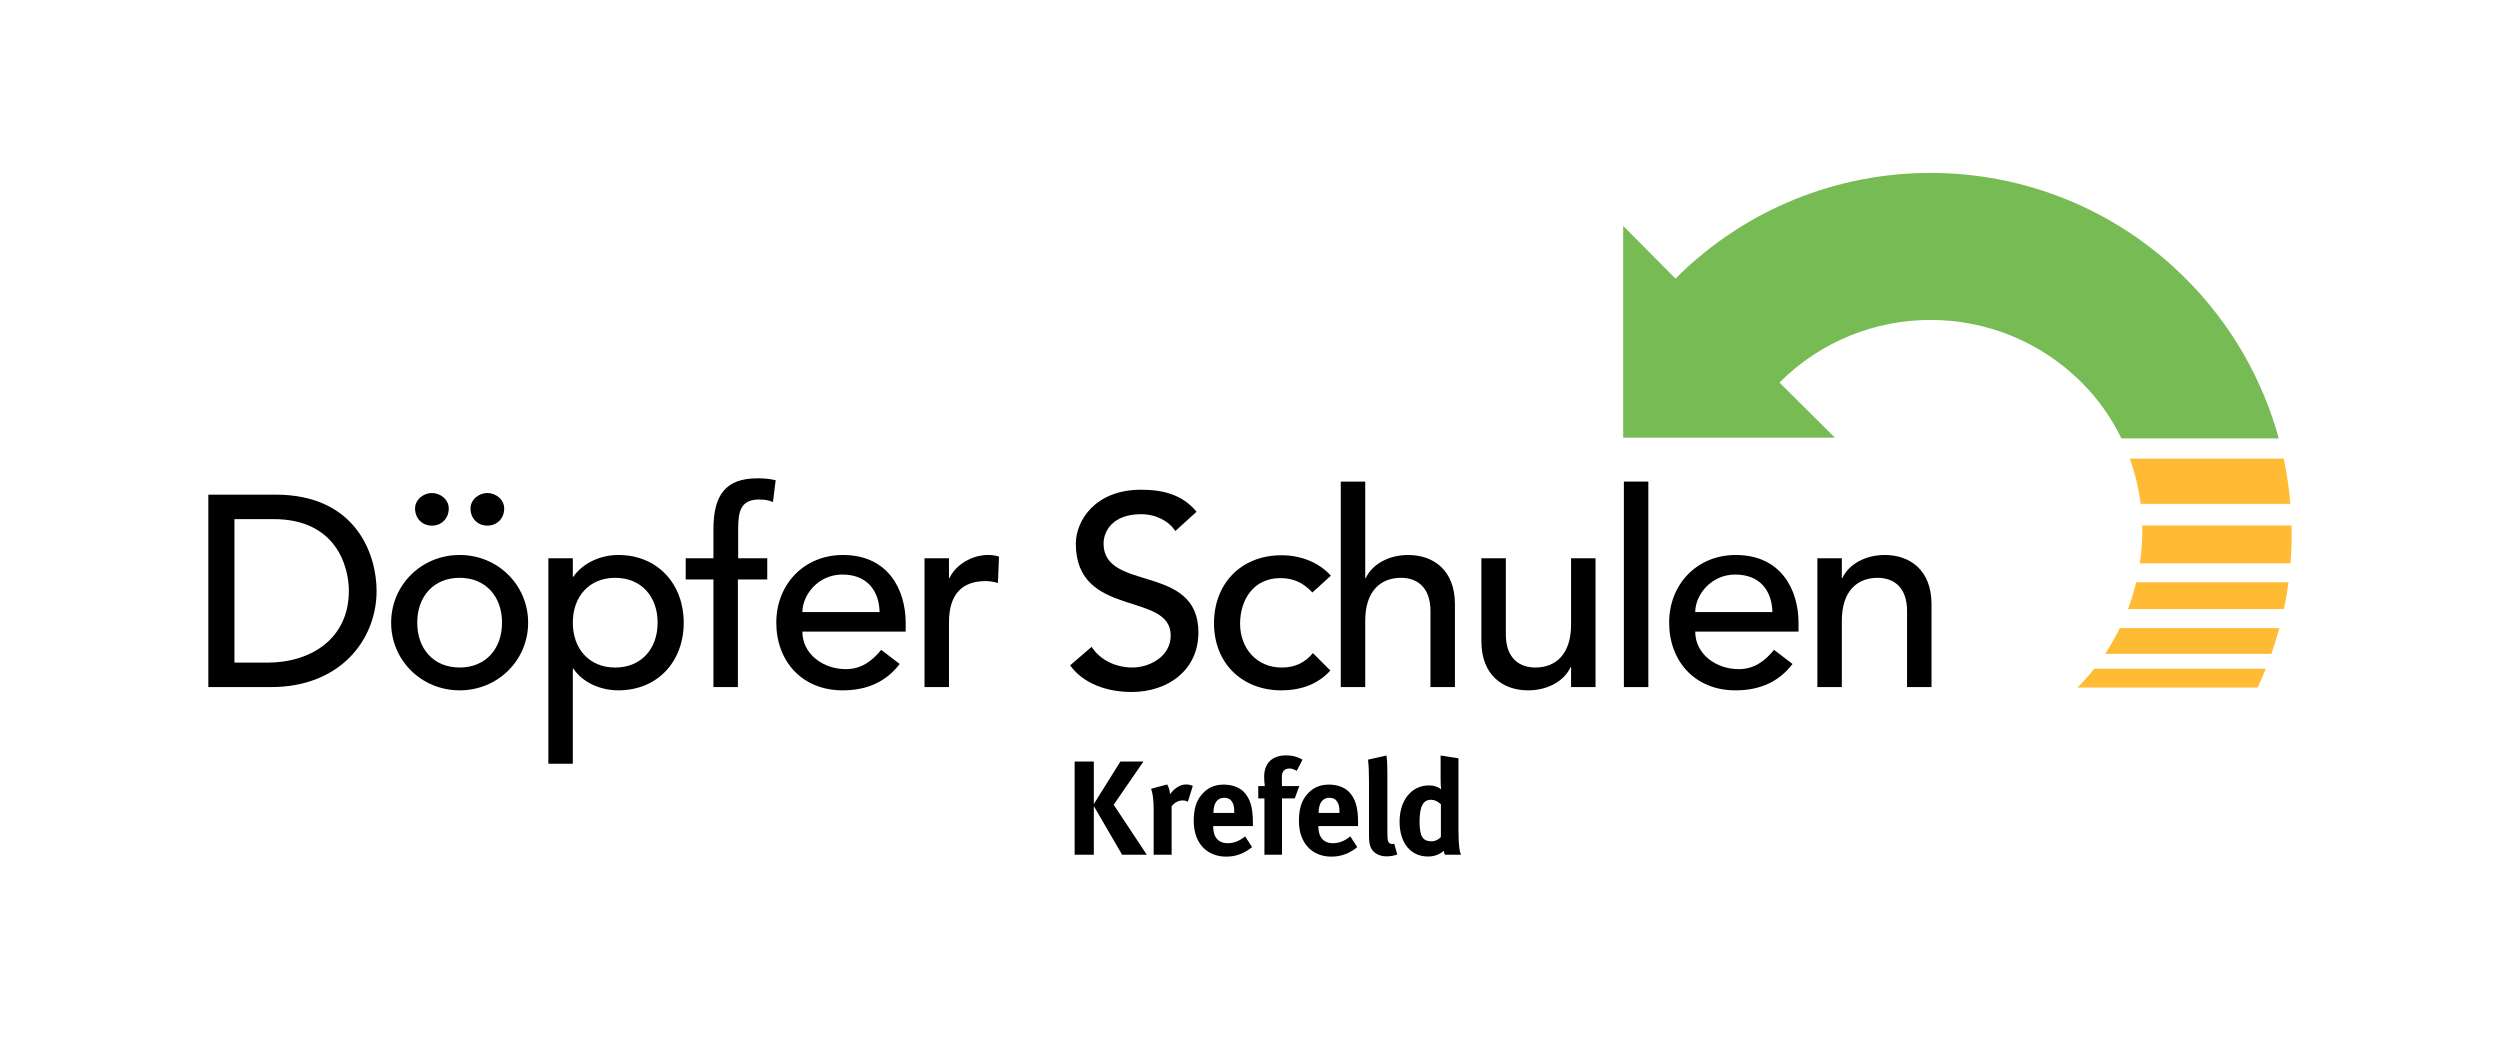
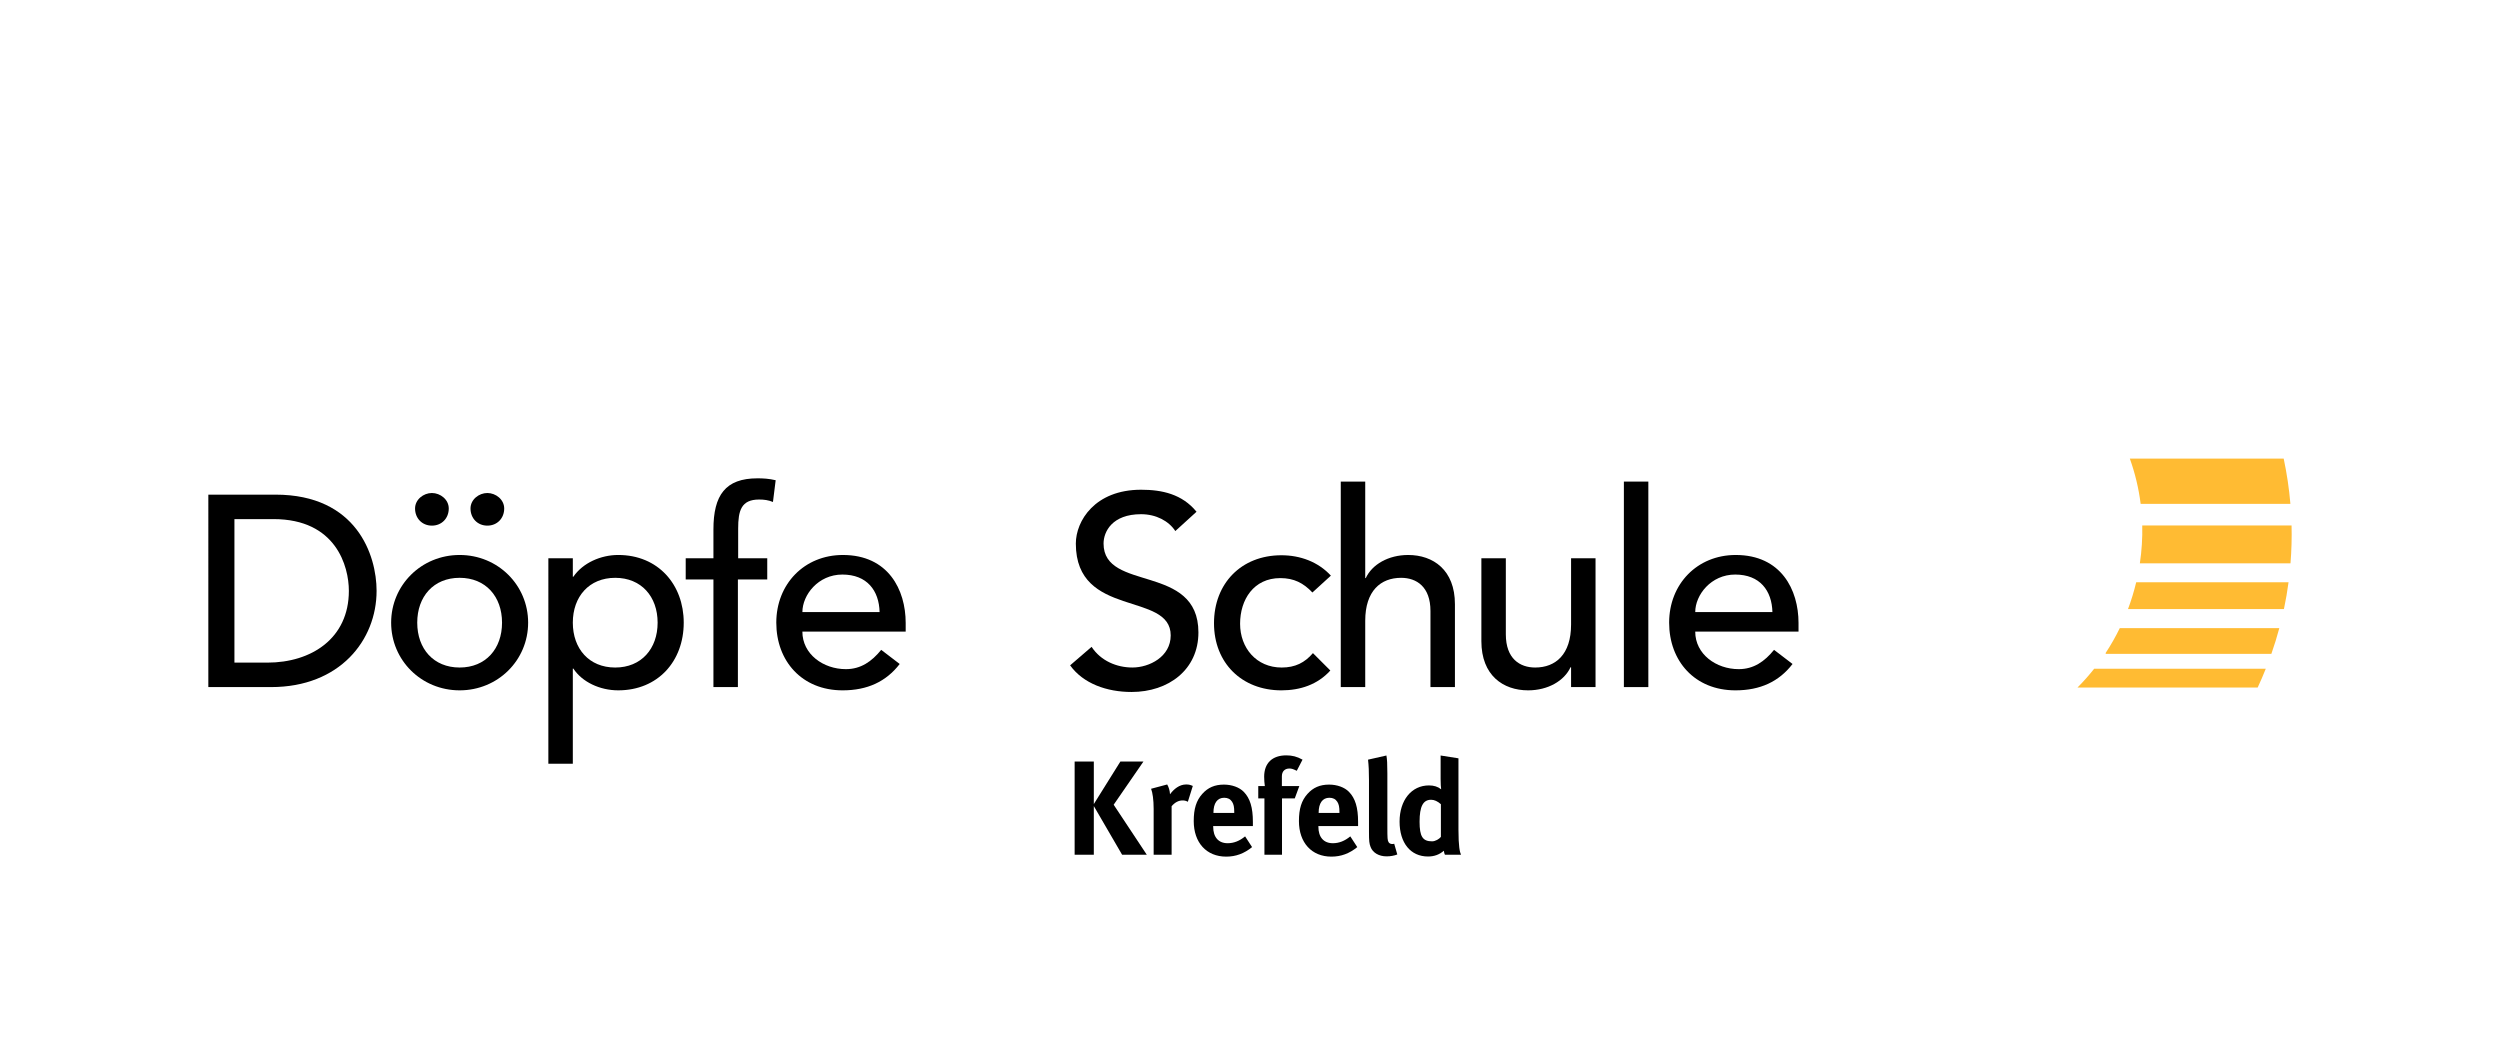
<svg xmlns="http://www.w3.org/2000/svg" x="0px" y="0px" viewBox="0 0 3401.57 1417.32" style="enable-background:new 0 0 3401.57 1417.32;" xml:space="preserve">
  <style type="text/css">	.st0{fill-rule:evenodd;clip-rule:evenodd;}	.st1{fill:#FFBB33;}	.st2{fill:#77BB55;}</style>
  <g id="Logo_x5F_DS-ALL">
    <g id="Logo_x5F_DS-ALL_00000059294733011440481740000001837423822647655591_">
      <g id="Wortmarke_00000111903183811080492110000018325513395289159077_">
        <g id="Schulen_00000125598910650687369330000018170992968260478393_">
-           <path id="n_00000059997473082986848060000011510520407752405414_" d="M2472.76,934.87h33.28v-90.23     c0-40.69,21.07-58.44,48.81-58.44c21.07,0,39.94,12.21,39.94,45.12v103.56h33.28V822.08c0-46.61-29.57-66.95-63.61-66.95     c-26.99,0-49.18,12.95-57.7,31.45h-0.72v-27h-33.28V934.87L2472.76,934.87z" />
          <path id="e_00000103980420448514378580000000494461097123266965_" class="st0" d="M2447.12,859.42v-11.84     c0-45.12-23.67-92.46-85.43-92.46c-52.52,0-90.61,39.57-90.61,92.09c0,52.15,34.77,92.09,90.23,92.09     c33.65,0,59.18-11.84,77.68-35.87l-25.16-19.23c-12.95,15.9-27.74,26.25-48.09,26.25c-30.68,0-59.16-20.33-59.16-51.04H2447.12     L2447.12,859.42z M2306.59,832.8c0-23.3,21.45-51.05,54.35-51.05c33.65,0,49.92,21.83,50.66,51.05H2306.59L2306.59,832.8z" />
          <polygon id="l_00000092446377200303276110000007191997181043252870_" points="2209.5,934.87 2242.78,934.87 2242.78,655.26      2209.5,655.26 2209.5,934.87     " />
          <path id="u_00000150082071546559993020000000740628357524034741_" d="M2170.93,759.57h-33.28v90.24     c0,40.68-21.07,58.44-48.81,58.44c-21.09,0-39.96-12.21-39.96-45.13V759.57h-33.28v112.8c0,46.6,29.59,66.93,63.61,66.93     c26.99,0,49.2-12.94,57.7-31.43h0.74v26.99h33.28V759.57L2170.93,759.57z" />
          <path id="h_00000009564035609378994710000011005631796585464705_" d="M1824.29,934.87h33.28v-90.23     c0-40.69,21.07-58.44,48.81-58.44c21.09,0,39.94,12.21,39.94,45.12v103.56h33.3V822.08c0-46.61-29.59-66.95-63.61-66.95     c-26.99,0-49.2,12.95-57.7,31.45h-0.74v-131.3h-33.28V934.87L1824.29,934.87z" />
          <path id="c_00000132774419110047557030000005492115750070980225_" d="M1810.83,783.23c-17.38-18.86-41.8-27.73-67.32-27.73     c-54.73,0-91.71,38.46-91.71,92.46c0,54,37.72,91.35,91.71,91.35c25.53,0,49.2-7.76,66.58-26.99l-23.67-23.67     c-11.09,12.95-24.04,19.61-42.54,19.61c-34.4,0-56.58-26.64-56.58-59.55c0-32.91,18.5-62.13,54.73-62.13     c18.5,0,31.45,6.65,43.65,19.59L1810.83,783.23L1810.83,783.23z" />
          <path id="S_00000004514115376626087310000012618470345266962876_" d="M1456.04,905.28c17.75,24.79,49.92,36.25,83.58,36.25     c50.3,0,90.98-30.33,90.98-81c0-94.32-129.07-54.75-129.07-120.94c0-16.27,11.84-39.95,51.04-39.95     c20.34,0,37.73,9.24,46.6,22.94l28.85-26.27c-19.6-24.04-46.96-29.96-75.45-29.96c-62.87,0-88.76,42.53-88.76,73.24     c0,102.07,129.08,64.72,129.08,125c0,28.85-28.86,43.65-52.16,43.65c-21.08,0-42.9-8.89-55.47-28.12L1456.04,905.28     L1456.04,905.28z" />
        </g>
        <g id="Döpfer_00000130618842082849369190000012872184409171277503_">
-           <path id="r_00000056385850199071801930000011272348805038845356_" d="M1257.93,934.87h33.29v-88.03     c0-38.46,17.75-56.21,50.3-56.21c5.18,0,10.72,1.11,16.27,2.59l1.48-35.87c-4.44-1.48-9.62-2.23-14.8-2.23     c-21.82,0-44.01,12.95-52.52,31.45h-0.74v-27h-33.29V934.87L1257.93,934.87z" />
          <path id="e_00000003104994868828301710000007265046211899355814_" class="st0" d="M1232.3,859.42v-11.84     c0-45.12-23.67-92.46-85.43-92.46c-52.53,0-90.62,39.57-90.62,92.09c0,52.15,34.77,92.09,90.24,92.09     c33.66,0,59.17-11.84,77.66-35.87l-25.15-19.23c-12.94,15.9-27.74,26.25-48.08,26.25c-30.7,0-59.18-20.33-59.18-51.04H1232.3     L1232.3,859.42z M1091.76,832.8c0-23.3,21.45-51.05,54.37-51.05c33.65,0,49.93,21.83,50.67,51.05H1091.76L1091.76,832.8z" />
          <path id="f_00000153695090096675883320000001459320300620277934_" d="M970.72,934.87H1004V788.41h39.94v-28.85h-39.57v-40.31     c0-24.41,4.07-39.58,28.47-39.58c6.66,0,12.57,0.73,18.86,3.33l3.7-29.59c-9.24-2.22-17.38-2.59-24.78-2.59     c-43.64,0-59.91,22.93-59.91,69.53v39.21h-37.72v28.85h37.72V934.87L970.72,934.87z" />
          <path id="p_00000065787447067941154390000005809612338225043099_" class="st0" d="M746.11,1039.17h33.29V909.71h0.74     c11.84,18.13,35.88,29.59,61.03,29.59c53.99,0,89.13-39.57,89.13-92.09c0-51.78-34.77-92.09-89.13-92.09     c-23.67,0-48.08,10.73-61.03,29.59h-0.74v-25.15h-33.29V1039.17L746.11,1039.17z M837.09,786.2c35.5,0,57.69,25.52,57.69,61.02     c0,35.51-22.19,61.04-57.69,61.04c-35.5,0-57.7-25.53-57.7-61.04C779.39,811.72,801.59,786.2,837.09,786.2L837.09,786.2z" />
          <path id="ö_00000024713252222021528920000005121116574527088009_" class="st0" d="M587.67,670.8     c-11.46,0-22.93,8.88-22.93,21.08c0,13.32,9.61,23.31,22.93,23.31c13.32,0,22.93-9.98,22.93-23.31     C610.6,679.68,599.14,670.8,587.67,670.8L587.67,670.8z M663.11,670.8c-11.46,0-22.93,8.88-22.93,21.08     c0,13.32,9.62,23.31,22.93,23.31c13.32,0,22.93-9.98,22.93-23.31C686.05,679.68,674.58,670.8,663.11,670.8L663.11,670.8z      M567.7,847.21c0-35.5,22.19-61.02,57.69-61.02s57.7,25.52,57.7,61.02c0,35.51-22.19,61.04-57.7,61.04     S567.7,882.72,567.7,847.21L567.7,847.21z M532.2,847.21c0,51.05,41.06,92.09,93.2,92.09c52.15,0,93.2-41.04,93.2-92.09     c0-51.04-41.05-92.09-93.2-92.09C573.25,755.12,532.2,796.18,532.2,847.21L532.2,847.21z" />
          <path id="D_00000005949018896820654080000003616166745907370679_" class="st0" d="M283.46,934.87h85.43     c93.57,0,143.5-63.98,143.5-130.93c0-48.45-27-130.92-137.58-130.92h-91.35V934.87L283.46,934.87z M318.97,706.31h53.26     c85.06,0,102.44,64.35,102.44,97.63c0,64.73-51.03,97.65-110.95,97.65h-44.75V706.31L318.97,706.31z" />
        </g>
      </g>
      <g id="Pfeil-Gelb_00000174560694965222185910000002840647014132985259_">
        <path class="st1" d="M2849.45,909.85c-7.05,8.87-14.59,17.45-22.75,25.61c0,0,246.7-0.08,245.14,0.06    c3.97-8.46,7.6-17.03,11.06-25.66H2849.45z" />
        <path class="st1" d="M2884.25,854.63c-5.62,11.55-12.01,22.82-19.16,33.7v1.33h225.39c4.06-11.56,7.66-23.24,10.82-35.03H2884.25    z" />
        <path class="st1" d="M2906.56,792.27c-2.95,12.33-6.66,24.52-11.15,36.47h212.17c2.56-12.08,4.63-24.25,6.27-36.47H2906.56z" />
        <path class="st1" d="M2911.56,766.45h204.96c1.37-17.13,1.88-34.32,1.45-51.49H2914.8    C2915.21,732.14,2914.09,749.38,2911.56,766.45z" />
        <path class="st1" d="M2897.92,624.03c7.15,19.97,12.09,40.6,14.71,61.51h203.75c-1.74-20.64-4.79-41.18-9.12-61.51H2897.92z" />
      </g>
-       <path id="Pfeil-Gruen_00000114766408048660947920000015629026751000581282_" class="st2" d="M2974,379.15   c-191.76-191.75-502.52-191.87-694.28-0.11l-71.19-71.62V595.5l288.07,0l-75.43-75.02c113.63-113.63,297.76-113.52,411.37,0.12   c22.73,22.72,40.59,48.42,53.85,75.88l214.14,0C3078.66,516.88,3036.51,441.67,2974,379.15z" />
    </g>
  </g>
  <g id="DS-Standort">
    <g id="Krefeld">
      <path d="M1526.79,1163l-38.51-66.25V1163h-26.1v-126.83h26.1v57.85l36.13-57.85h31.39l-40.51,58.76l45.08,68.07H1526.79z" />
      <path d="M1616.22,1090.92c-2.37-1.28-4.38-1.83-7.12-1.83c-5.47,0-10.4,2.56-14.96,7.85V1163h-24.45v-62.41   c0-12.59-1.46-22.08-3.47-27.38l21.9-5.84c2.19,3.83,3.47,8.03,3.83,13.32c5.29-7.12,12.78-13.32,21.9-13.32   c3.65,0,5.29,0.37,9.12,2.01L1616.22,1090.92z" />
      <path d="M1650.69,1123.95v0.73c0,14.42,7.12,22.63,19.71,22.63c8.39,0,16.24-3.1,23.72-9.31l9.49,14.6   c-10.77,8.76-22.08,12.96-35.22,12.96c-26.83,0-44.16-18.98-44.16-48.36c0-16.79,3.47-27.92,11.68-37.05   c7.67-8.58,16.97-12.59,29.38-12.59c10.77,0,20.99,3.65,27.01,9.85c8.58,8.76,12.41,21.35,12.41,40.88v5.66H1650.69z    M1679.34,1104.97c0-6.94-0.73-10.58-2.92-14.05c-2.37-3.65-5.84-5.47-10.77-5.47c-9.31,0-14.6,7.3-14.6,20.26v0.37h28.29V1104.97   z" />
      <path d="M1764.42,1048.76c-5.29-2.55-7.12-3.1-10.04-3.1c-6.21,0-10.22,3.83-10.22,10.58v13.32h23.72l-6.21,16.79h-17.34V1163   h-23.91v-76.65h-8.39v-16.79h8.94c-0.55-3.83-0.91-8.58-0.91-12.77c0-18.43,10.95-29.02,30.11-29.02c8.03,0,14.6,1.64,22.08,5.84   L1764.42,1048.76z" />
      <path d="M1793.83,1123.95v0.73c0,14.42,7.12,22.63,19.71,22.63c8.39,0,16.24-3.1,23.72-9.31l9.49,14.6   c-10.77,8.76-22.08,12.96-35.22,12.96c-26.83,0-44.16-18.98-44.16-48.36c0-16.79,3.47-27.92,11.68-37.05   c7.67-8.58,16.97-12.59,29.38-12.59c10.77,0,20.99,3.65,27.01,9.85c8.58,8.76,12.41,21.35,12.41,40.88v5.66H1793.83z    M1822.48,1104.97c0-6.94-0.73-10.58-2.92-14.05c-2.37-3.65-5.84-5.47-10.77-5.47c-9.31,0-14.6,7.3-14.6,20.26v0.37h28.29V1104.97   z" />
      <path d="M1886.59,1165.19c-10.4,0-18.8-4.93-21.72-12.77c-1.82-4.75-2.19-7.67-2.19-20.99v-69.71c0-12.23-0.37-19.71-1.28-28.1   l25-5.66c0.91,5.11,1.28,11.13,1.28,24.27v72.82c0,16.06,0.18,18.25,1.64,20.8c0.91,1.64,2.92,2.55,4.93,2.55   c0.91,0,1.46,0,2.74-0.37l4.2,14.6C1896.99,1164.28,1891.88,1165.19,1886.59,1165.19z" />
      <path d="M1965.99,1163c-0.73-1.46-1.09-2.92-1.46-5.47c-6.02,5.29-13.14,7.85-21.54,7.85c-23.72,0-38.69-18.43-38.69-47.45   c0-29.2,16.24-49.27,39.97-49.27c6.75,0,12.04,1.64,16.61,5.29c-0.37-2.01-0.73-8.39-0.73-13.87v-32.12l24.27,3.83v97.09   c0,22.99,1.83,30.48,3.47,34.13H1965.99z M1960.52,1094.2c-4.56-4.01-8.94-6.02-13.32-6.02c-10.95,0-15.69,9.12-15.69,29.93   c0,20.07,4.2,26.64,16.97,26.64c4.56,0,9.67-3.1,12.04-6.02V1094.2z" />
    </g>
    <g>	</g>
    <g>	</g>
    <g>	</g>
    <g>	</g>
    <g>	</g>
    <g>	</g>
  </g>
</svg>